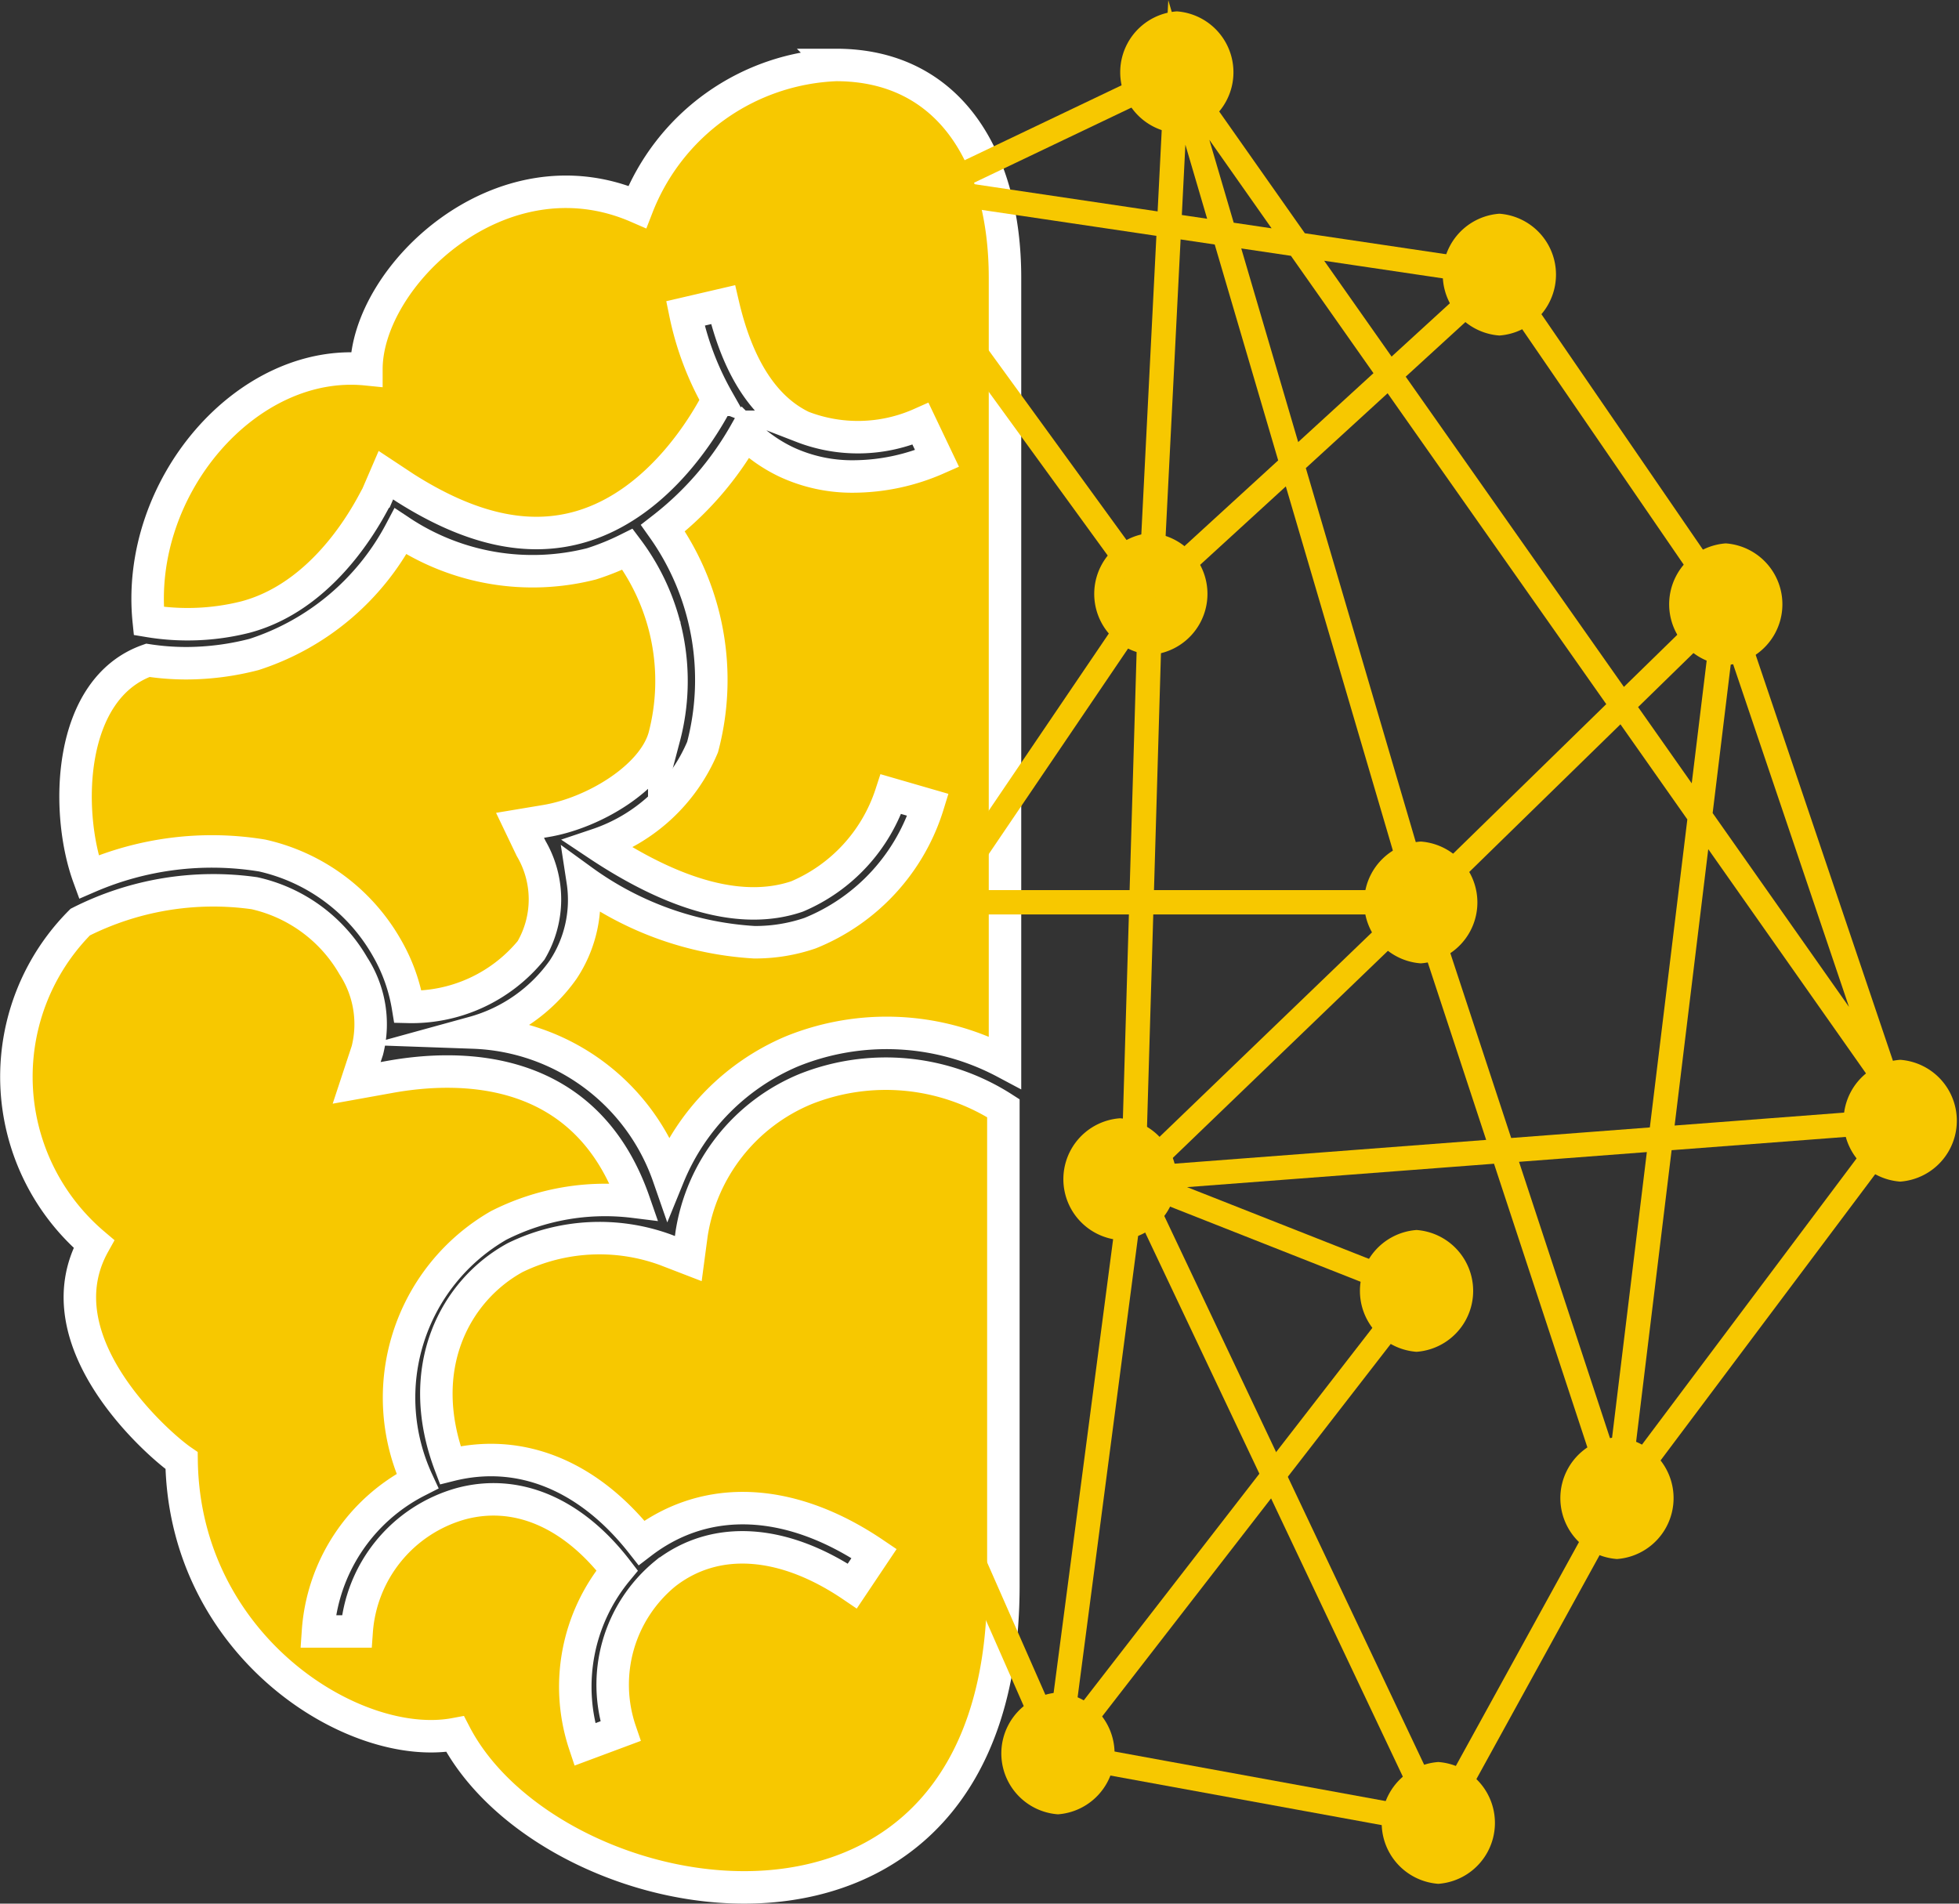
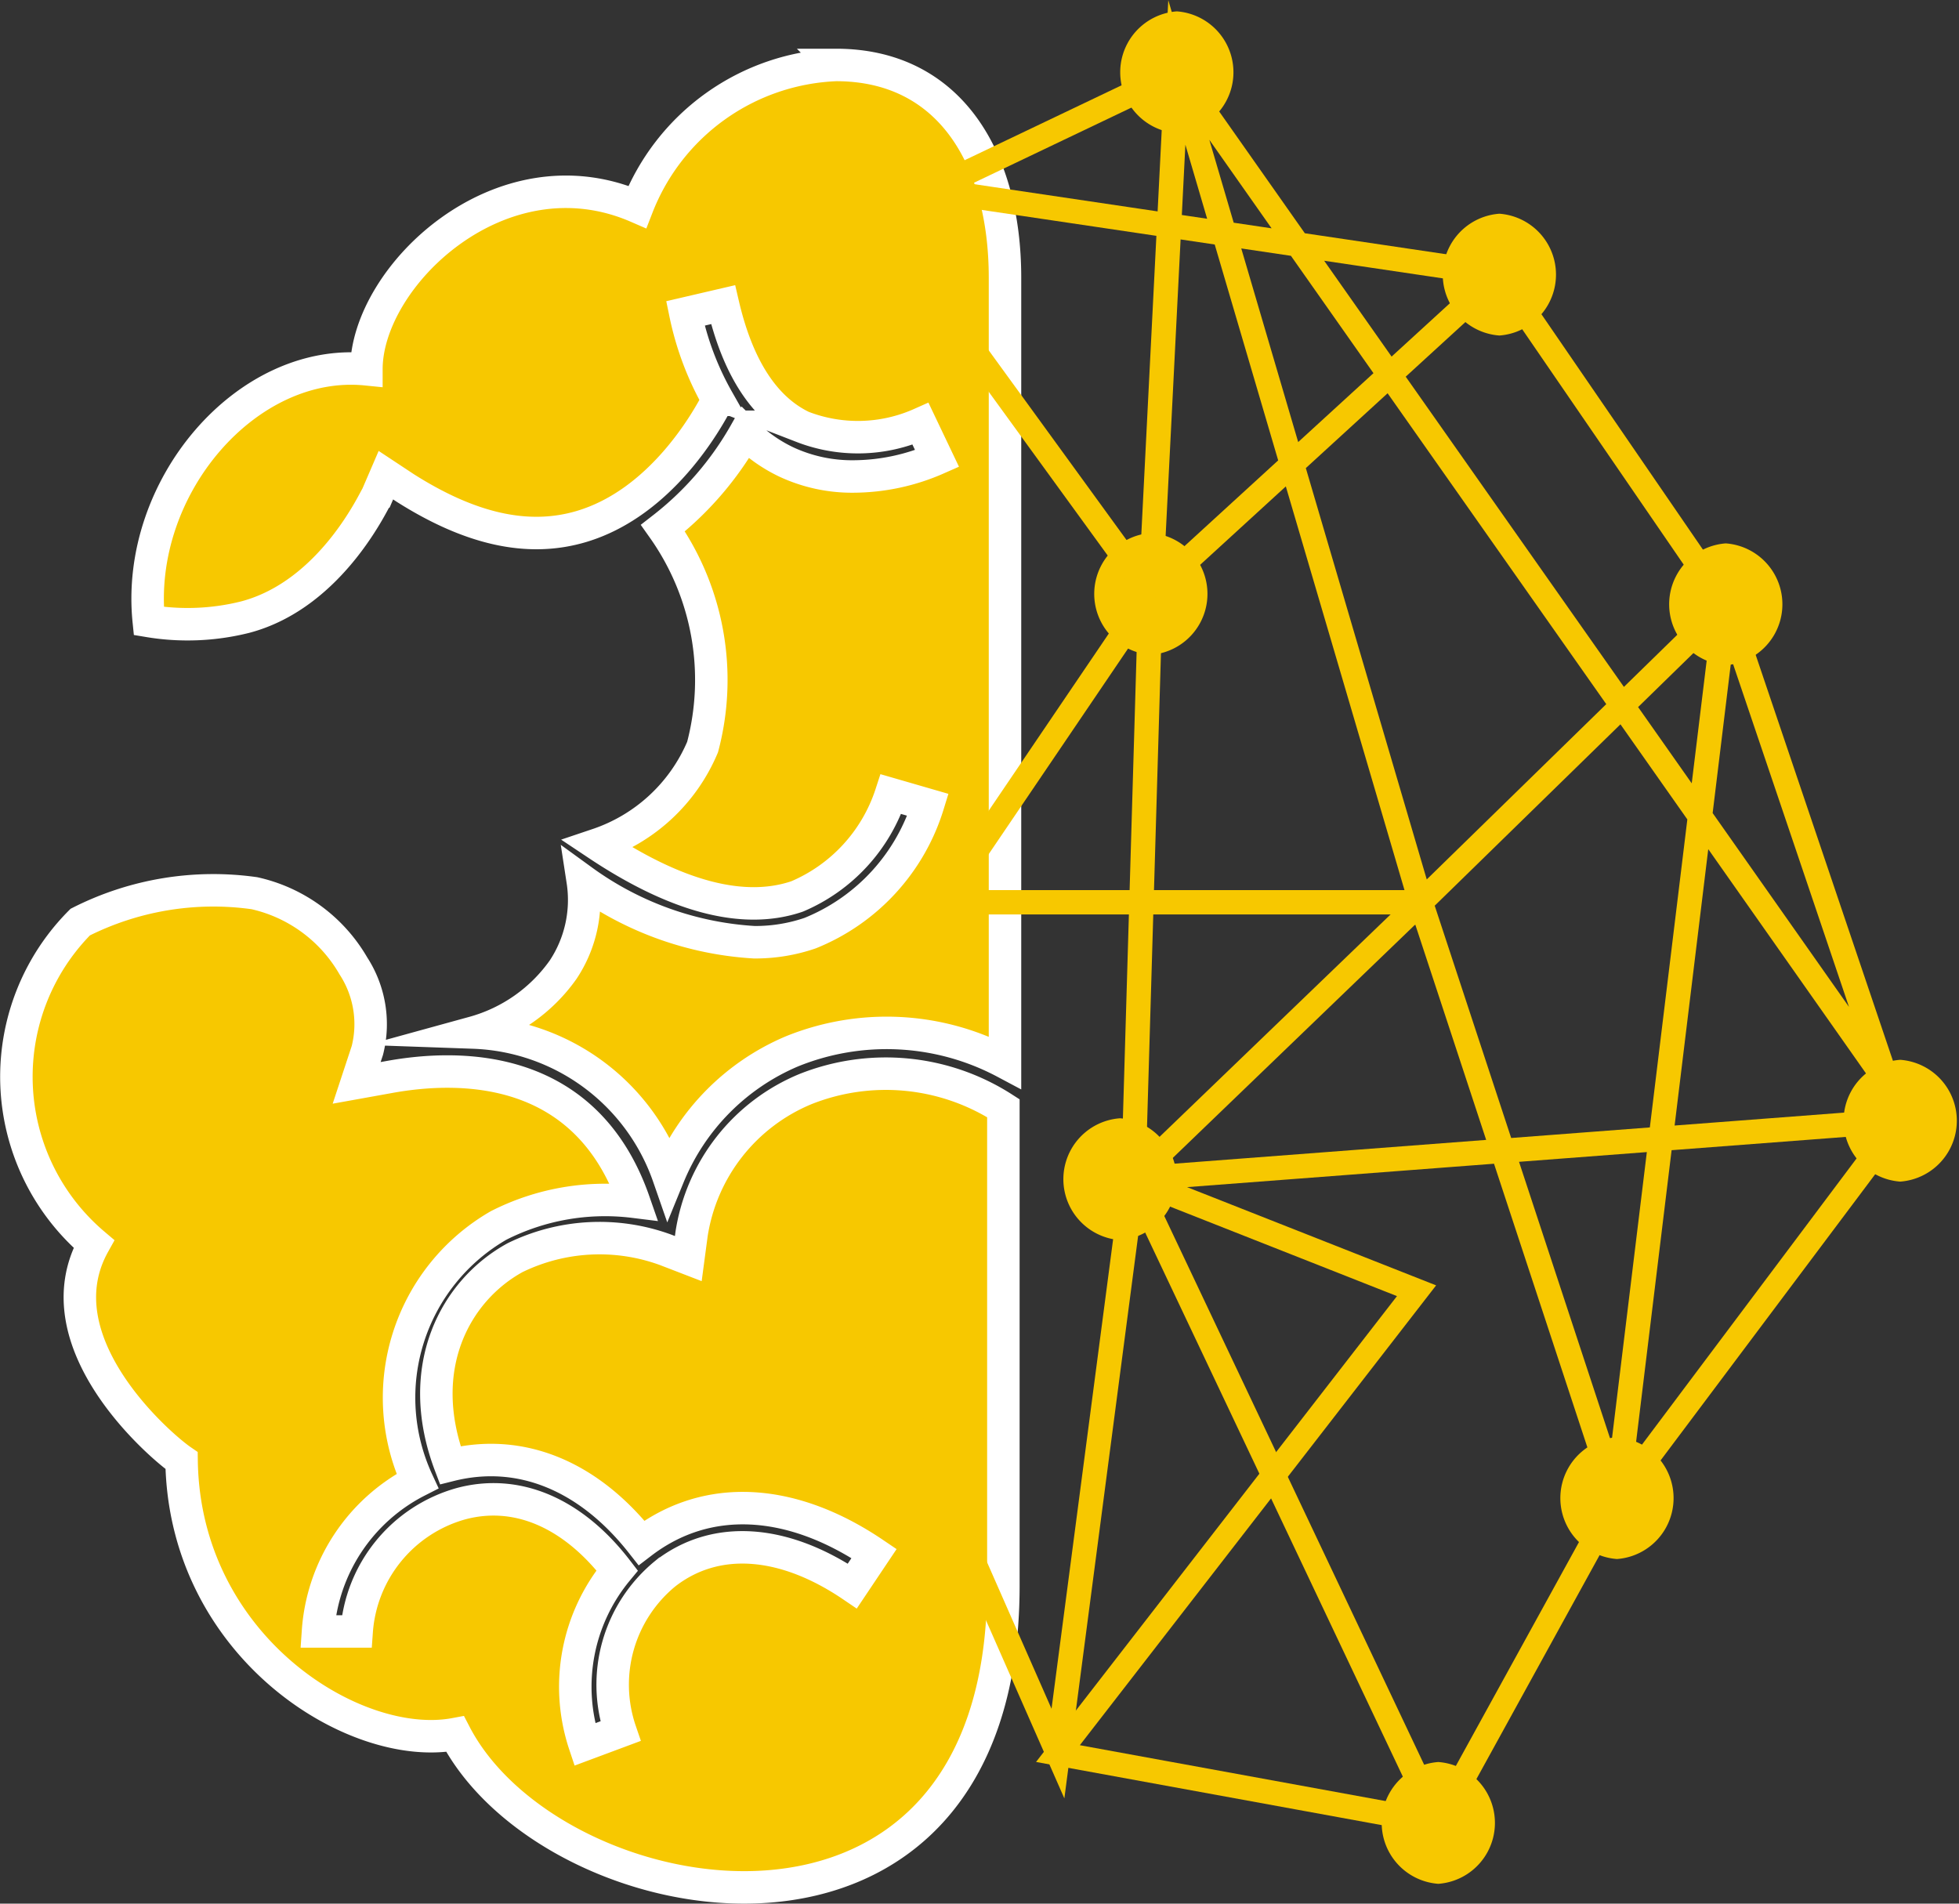
<svg xmlns="http://www.w3.org/2000/svg" viewBox="0 0 60.31 58.61">
  <rect x="0" y="0" width="60.31" height="58.61" fill="#333333" stroke="none" />
  <defs>
    <style>.cls-1,.cls-2{fill:#f7c800;}.cls-1{stroke:#fff;}.cls-1,.cls-3{stroke-miterlimit:10;}.cls-3{fill:none;stroke:#f7c800;stroke-width:0.75px;}</style>
  </defs>
  <g id="Capa_2" data-name="Capa 2">
    <g id="Opcion2">
-       <path class="cls-1" d="M8.07,26.34a5.9,5.9,0,0,1,3.85,2.86A5.37,5.37,0,0,1,12.56,31a4.75,4.75,0,0,0,3.79-1.74,3.1,3.1,0,0,0,0-3.14l-.34-.71.78-.13c1.47-.24,3.3-1.33,3.66-2.59a6.76,6.76,0,0,0-1.13-5.78,7.8,7.8,0,0,1-1.11.45,7.35,7.35,0,0,1-5.88-1,7.82,7.82,0,0,1-4.51,3.79,8.37,8.37,0,0,1-2.08.27,7.85,7.85,0,0,1-1.19-.09C2.07,21.21,2,25,2.73,27A9.56,9.56,0,0,1,8.07,26.34Z" />
      <path class="cls-1" d="M7.55,19c2.69-.71,4-3.69,4.05-3.72l.28-.65.59.39c2,1.27,3.78,1.68,5.43,1.19,2.45-.73,3.86-3.24,4.2-3.9a9.12,9.12,0,0,1-1-2.66l1.16-.27c.45,1.93,1.27,3.2,2.44,3.76a4.74,4.74,0,0,0,3.64-.09l.51,1.07a6.46,6.46,0,0,1-2.56.55,4.79,4.79,0,0,1-2.09-.45,4.58,4.58,0,0,1-1.26-.89,9.86,9.86,0,0,1-2.53,2.93A8.08,8.08,0,0,1,21.63,23a5.36,5.36,0,0,1-3.23,3c2.43,1.62,4.5,2.16,6.14,1.6a5.16,5.16,0,0,0,2.89-3.15l1.14.33a6.24,6.24,0,0,1-3.63,3.95,5.21,5.21,0,0,1-1.72.28,10,10,0,0,1-5.28-1.89,3.88,3.88,0,0,1-.6,2.73,5,5,0,0,1-2.76,1.94,6.6,6.6,0,0,1,6,4.43,7.09,7.09,0,0,1,3.8-3.85,7.76,7.76,0,0,1,6.56.34V8.55c0-3.69-1.71-6.55-5.2-6.55a6.86,6.86,0,0,0-6.12,4.37c-4.21-1.83-8.34,2.14-8.34,5C7.6,11,4.16,15,4.58,19.12A7.29,7.29,0,0,0,7.55,19Z" />
      <path class="cls-1" d="M24.8,33.53A5.78,5.78,0,0,0,21.29,38l-.1.75-.7-.27a5.92,5.92,0,0,0-4.63.24c-1.83,1-3.14,3.38-2,6.39,2.16-.54,4.26.32,5.89,2.39l0,0c2-1.53,4.59-1.41,7.16.33l-.67,1c-2.12-1.44-4.22-1.58-5.76-.38A4.42,4.42,0,0,0,19.1,53.3L18,53.71a5.62,5.62,0,0,1,1-5.36c-1.36-1.77-3.09-2.52-4.82-2.05a4.41,4.41,0,0,0-3.2,3.93l-1.19,0a5.63,5.63,0,0,1,3.06-4.63,6.12,6.12,0,0,1,2.5-7.87A7.24,7.24,0,0,1,19.52,37c-1.47-4.23-5.29-4.25-7.54-3.84l-1,.18.33-1a3.29,3.29,0,0,0-.43-2.6A4.7,4.7,0,0,0,7.83,27.5a9.07,9.07,0,0,0-5.36.89,6.75,6.75,0,0,0,.42,9.91c-1.67,3,2,6.19,2.7,6.67.08,5.72,5.32,9,8.42,8.42,3,5.79,16.88,8.26,16.88-4.57V34.12A6.69,6.69,0,0,0,24.8,33.53Z" />
      <path class="cls-2" d="M36.23,4.1a1.88,1.88,0,0,0,0-3.75,1.88,1.88,0,0,0,0,3.75Z" />
      <path class="cls-2" d="M46.16,10.33a1.88,1.88,0,0,0,0-3.75,1.88,1.88,0,0,0,0,3.75Z" />
      <path class="cls-2" d="M35.43,20.16a1.88,1.88,0,0,0,0-3.75,1.88,1.88,0,0,0,0,3.75Z" />
-       <path class="cls-2" d="M43.74,29.66a1.88,1.88,0,0,0,0-3.75,1.88,1.88,0,0,0,0,3.75Z" />
      <path class="cls-2" d="M34.48,38.18a1.88,1.88,0,0,0,0-3.75,1.88,1.88,0,0,0,0,3.75Z" />
-       <path class="cls-2" d="M32.57,55.86a1.88,1.88,0,0,0,0-3.75,1.88,1.88,0,0,0,0,3.75Z" />
      <path class="cls-2" d="M44.28,58a1.88,1.88,0,0,0,0-3.75,1.88,1.88,0,0,0,0,3.75Z" />
      <path class="cls-2" d="M49.78,48a1.88,1.88,0,0,0,0-3.75,1.88,1.88,0,0,0,0,3.75Z" />
      <path class="cls-2" d="M58.5,36.38a1.88,1.88,0,0,0,0-3.75,1.88,1.88,0,0,0,0,3.75Z" />
-       <path class="cls-2" d="M43.61,41.62a1.88,1.88,0,0,0,0-3.75,1.88,1.88,0,0,0,0,3.75Z" />
      <path class="cls-2" d="M53.13,20.48a1.88,1.88,0,0,0,0-3.75,1.88,1.88,0,0,0,0,3.75Z" />
      <polyline class="cls-3" points="46.16 8.45 53.13 18.61 58.11 33.34 36.23 2.23 26.97 6.65 35.42 18.28 34.89 36.3 43.74 27.78 49.78 46.13 58.5 34.5 34.89 36.3 43.61 39.74 32.57 53.99 44.28 56.13 49.78 46.13 53.13 18.61 43.74 27.78 36.23 2.23 35.42 18.28 46.16 8.45 29.66 6" />
      <polyline class="cls-3" points="26.3 39.74 32.57 53.99 34.89 36.3 44.28 56.13" />
      <polyline class="cls-3" points="35.42 18.28 28.98 27.78 43.74 27.78" />
    </g>
  </g>
</svg>